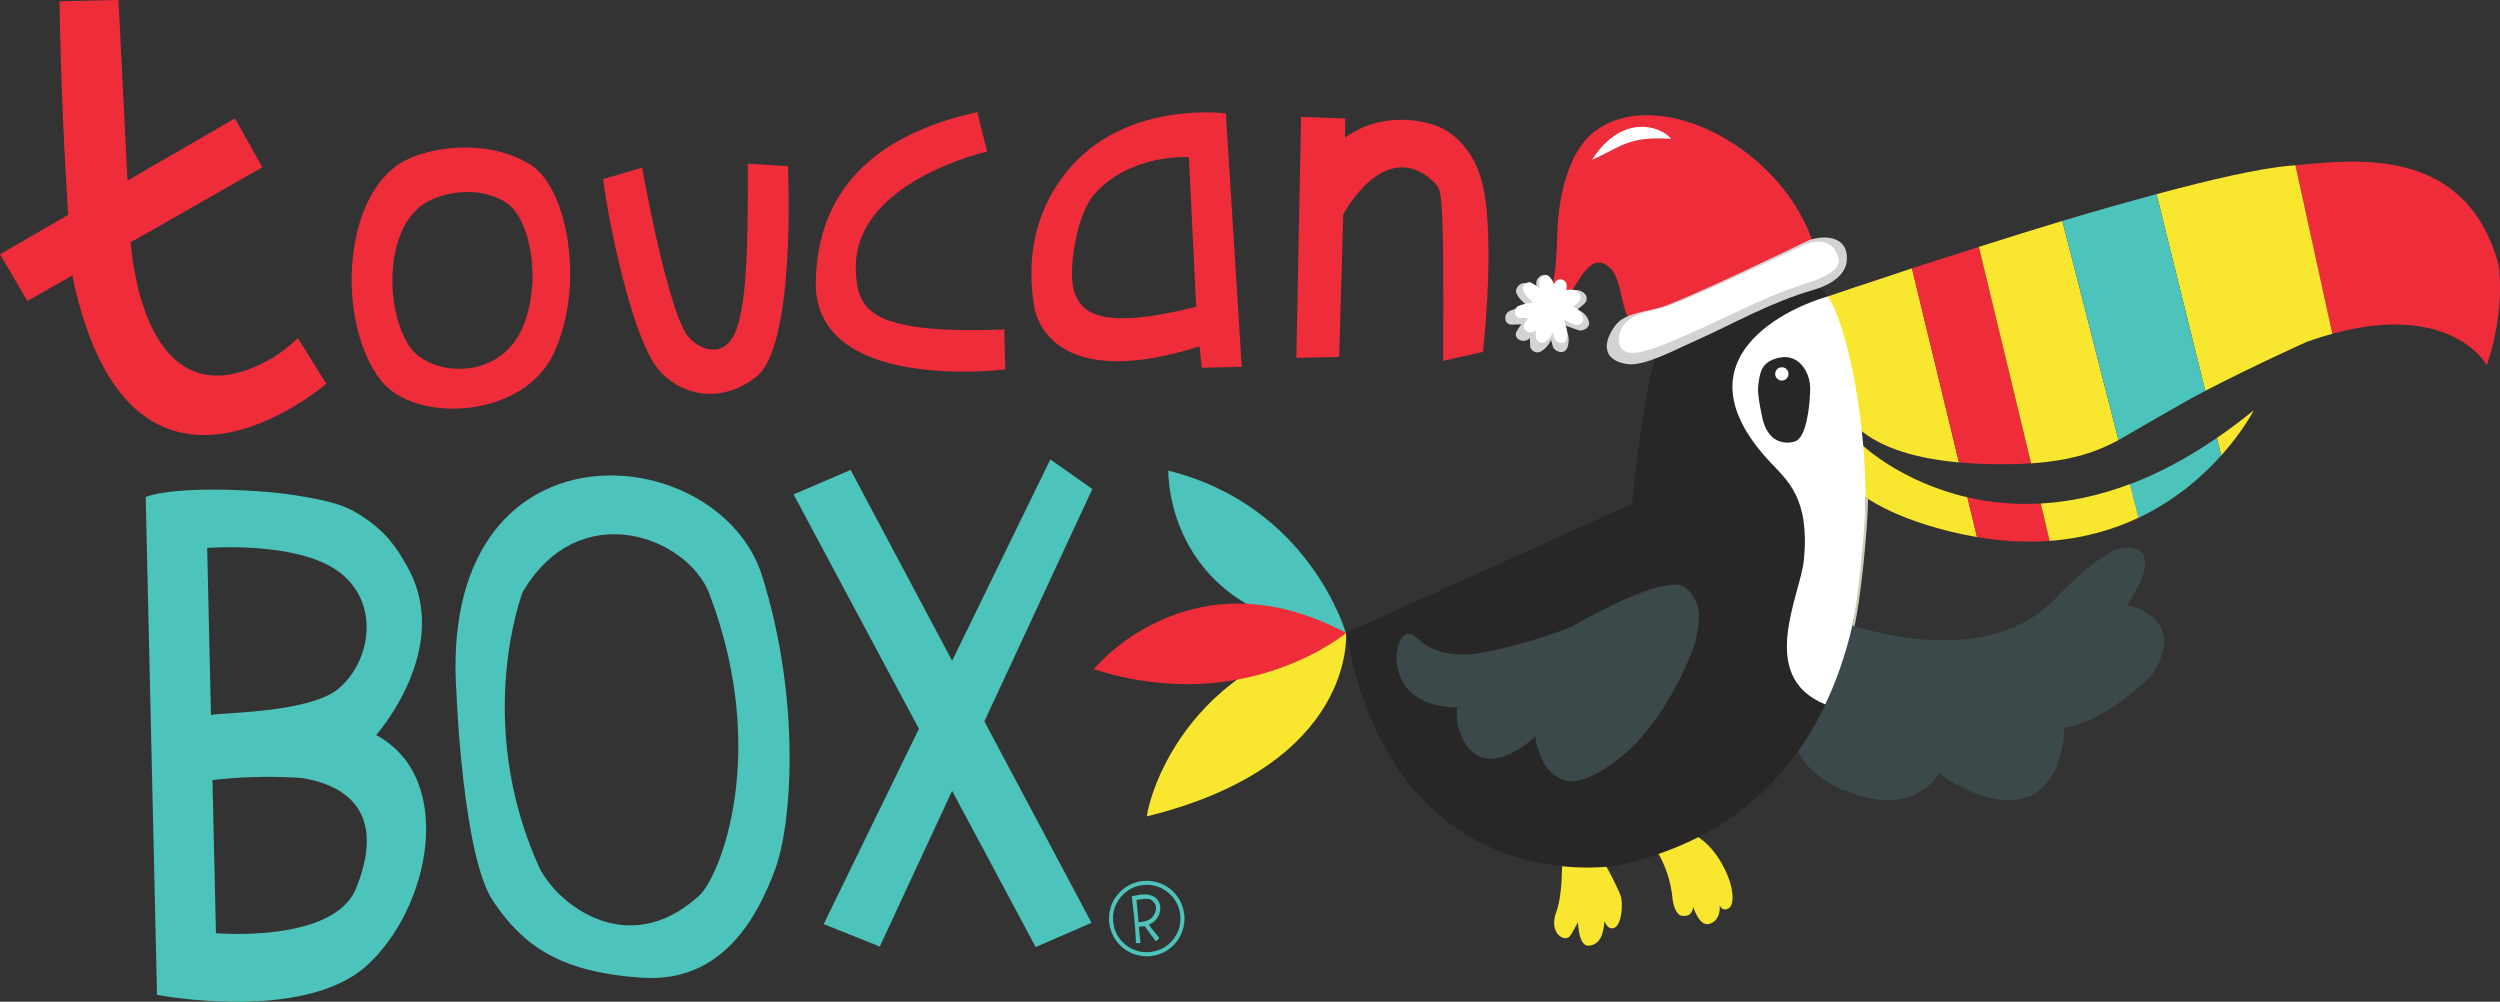
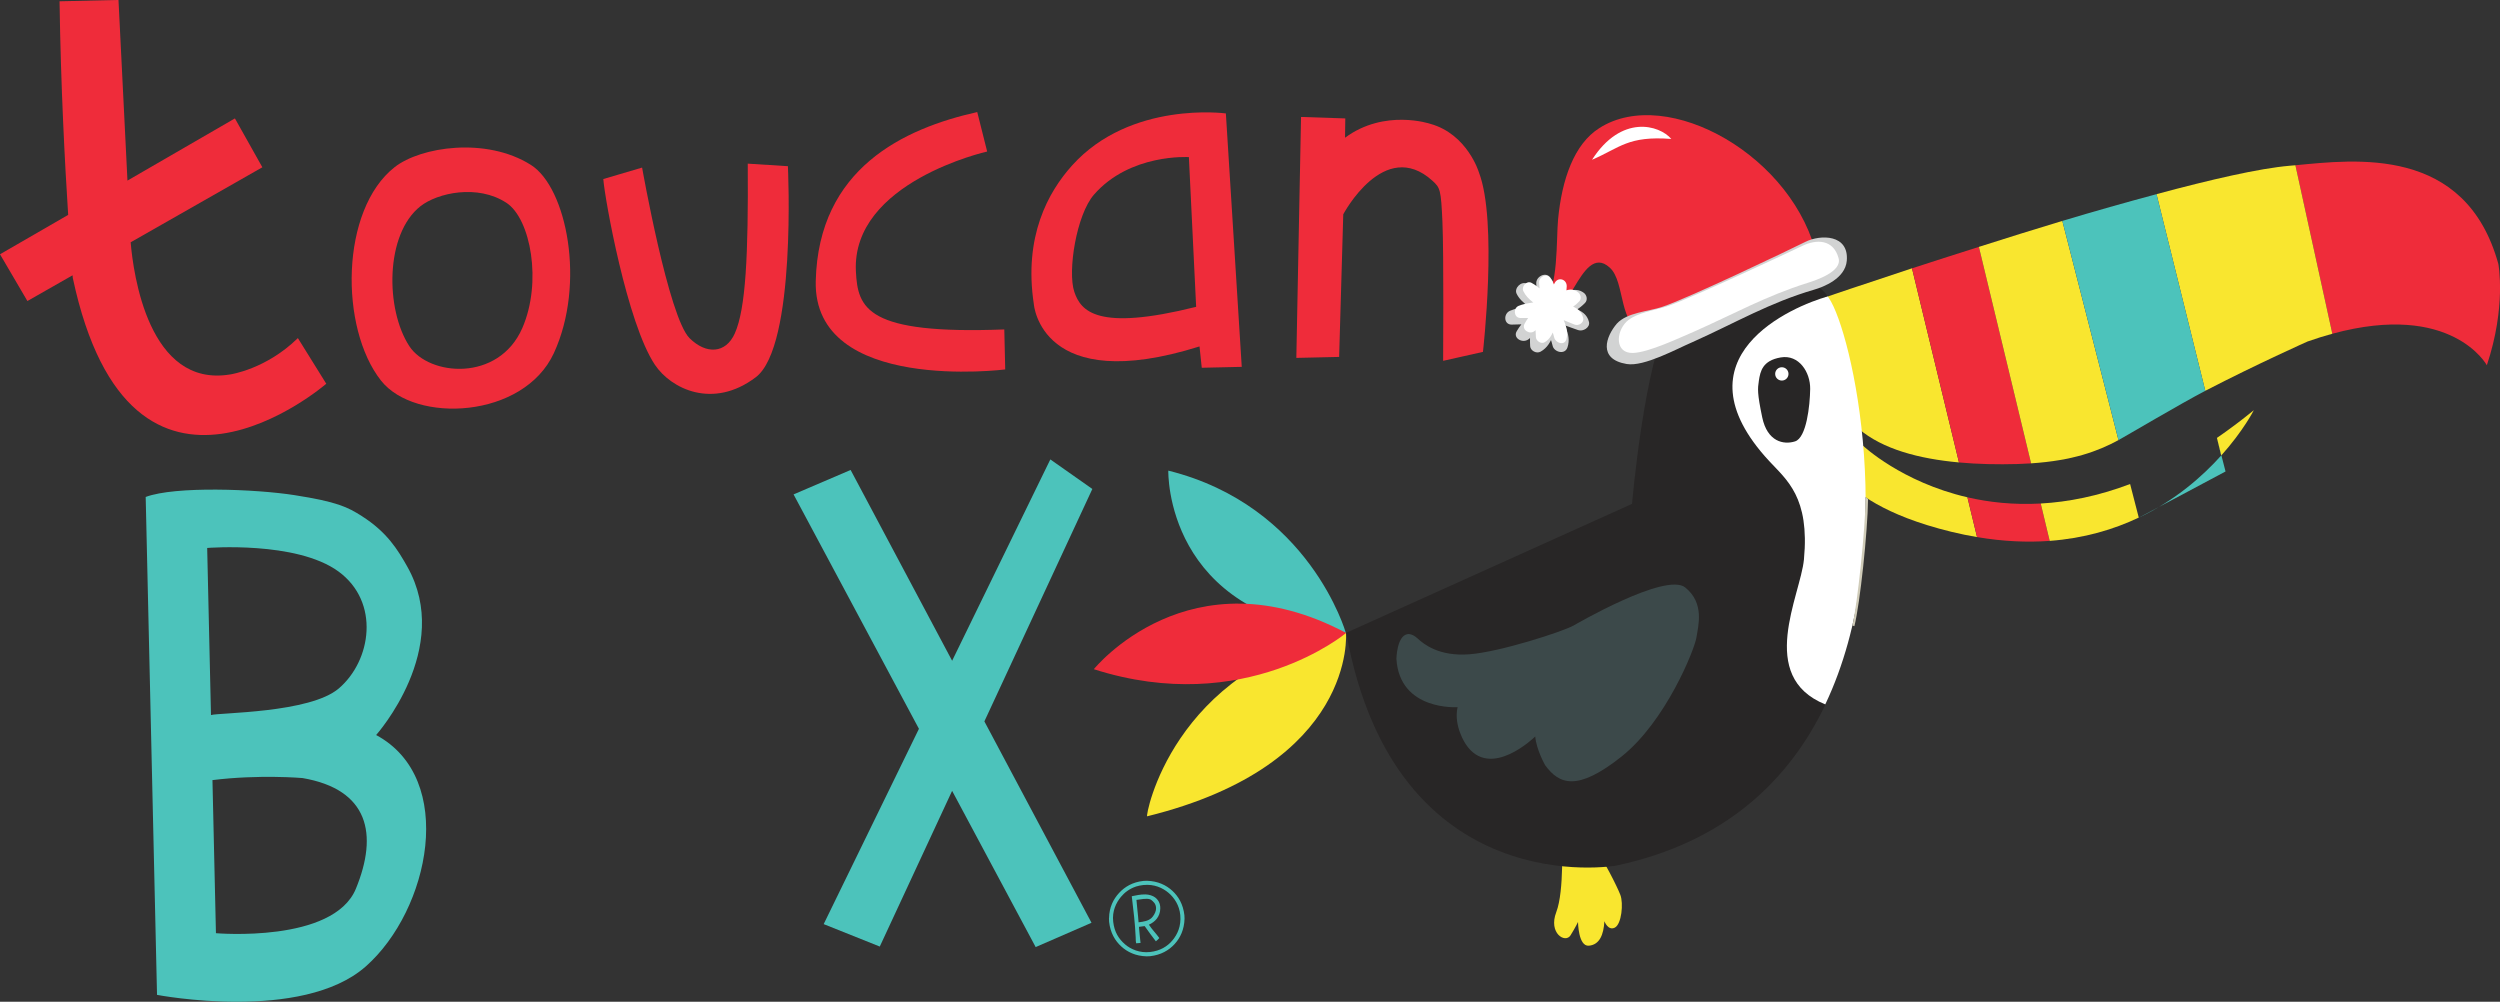
<svg xmlns="http://www.w3.org/2000/svg" xml:space="preserve" height="221.71" width="553.31" version="1.1">
  <rect width="100%" height="100%" fill="#333333" stroke="none" />
  <g transform="matrix(1.25,0,0,-1.25,0,221.713)">
    <g transform="scale(0.1,0.1)">
      <path fill-rule="nonzero" fill="#ef2c3a" d="m527.35,1175c-56.547-55.37-119.74-64.26-119.74-64.26-144.56-24.25-171.6,178.6-176.27,233.95l233.19,132.82-48.59,86.54-190.26-110.1-15.895,319.84-104.36-2.38c2.191-150.09,9.422-287.4,15.273-378.21l-120.69-69.7,48.508-82.8,79.945,45.54c0.254-2.98,0.391-4.55,0.391-4.55,103.52-486.19,448.83-187.45,448.83-187.45l-50.324,80.91" />
      <path fill-rule="nonzero" fill="#ef2c3a" d="m924.75,1192.7c-41.875-95.67-165.24-85.12-200.02-31.84-42.528,65.16-43.067,198.49,19.828,247.77,30.05,23.55,101.01,39.44,152.14,5.95,43.043-28.18,63.496-140.89,28.047-221.88zm15.176,289.06c-79.078,49.92-195.1,32.09-241.07-3.93-96.223-75.41-97.942-284.65-24.164-378.08,60.574-76.69,252.42-67.35,306,48.73,56.67,122.79,22.94,293.08-40.758,333.28" />
      <path fill-rule="nonzero" fill="#ef2c3a" d="m1068.2,1456.7,68.69,20.28s46.91-265.43,84.1-302.1c29.56-29.16,63.98-27.18,79.99,8.35,19.5,43.31,24.11,138.94,22.99,300.73l71.08-4.51s15.53-318.9-56.88-373.69c-75.98-57.5-150.22-20.29-178.58,22.04-49.22,73.47-88.73,293.54-91.39,328.9" />
      <path fill-rule="nonzero" fill="#ef2c3a" d="m1730.3,1575.3,17.56-69.88s-240.37-53.91-232.41-212.23c3.29-65.54,18.7-112.08,262.76-102.79l1.62-70.82s-340.26-43.18-335.47,156.45c4.78,199.63,156.07,270.21,285.94,299.27" />
      <path fill-rule="nonzero" fill="#ef2c3a" d="m1902.1,1257.2c-12.09,36.38,3.86,136.21,34.76,171.74,63.88,73.44,168.16,66.59,168.16,66.59l12.87-265.11c-174.91-43.76-204.31-7.77-215.79,26.78zm268.41,315.66s-168.5,22.94-272.13-91.97c-42.79-47.44-86.01-126.28-67.9-245.56,0,0,11.94-163.46,293.37-75.02l3.96-37.77,70.82,1.61-28.12,448.71" />
      <path fill-rule="nonzero" fill="#ef2c3a" d="m2303.6,1566.6-8.33-426.58,75.8,1.73,7.3,252.51s72.3,136.78,157.77,59.54c13.93-12.59,15.28-15.82,17.82-72.95,2.54-57.12,1.25-246.05,1.25-246.05l70.5,15.85s26.44,231.2-7.24,318.07c0,0-20.18,67.29-85.86,85.69,0,0-80.82,27.37-151.11-24.57l0.47,34.19-78.37,2.57" />
      <path fill-rule="nonzero" fill="#4cc3bb" d="M599.89,554.77c-51.36-43.92-212.64-42.65-226.33-47.16l-6.731,295.88s158.11,12.844,232.56-41.726c73.836-54.121,58.191-157.68,0.512-206.99zm30.27-354.54c-39.8-96.91-247.82-78.84-247.82-78.84l-6.168,271.07c82.578,10.277,159.52,3.629,159.52,3.629,116.87-20.141,134.27-98.949,94.465-195.86zm35.809,272.03s136.85,153.26,55.222,298.08c-16.812,29.816-35.687,61.078-80.847,89.758-24.692,15.683-42.973,25.031-118.85,36.906-68.723,10.75-211.19,16.387-263.54-3.203l20.07-881.61s256.74-49.348,369.68,50.422c112.93,99.777,161.64,332.5,18.274,409.64" />
-       <path fill-rule="nonzero" fill="#4cc3bb" d="M1237.7,187.65c-128-116.54-255.27-11.85-284.45,53.54-115.08,257.79-27.82,484.19-27.82,484.19,100.5,171.5,292.24,97.289,330.42-2.789,106.84-280.07,20.06-500.13-18.17-534.94zm111.93,565.78c-76.97,246.47-577.83,290.08-541.23-210.72,0,0,11.293-285.36,64.699-364.56,53.406-79.179,118.06-125.72,263.5-135.6,145.43-9.891,206.24,112.69,235.66,191.36,30.27,81,45.98,299.88-22.63,519.52" />
      <path fill-rule="nonzero" fill="#4cc3bb" d="m1934.1,907.95-74.4,52.309-173.87-356.49-179.72,337.82-101.03-43.285,221.98-415.03-168.67-345.81,99.32-39.738,128.09,275.72,147.95-276.64,98.87,43.05-189.69,356.57,191.17,411.52" />
-       <path fill-rule="nonzero" fill="#3c494a" d="m3247.7,677.29s251.4-102.93,388.45,33.231c0,0,86.29,94.148,127.52,93.562,0,0,56.73,7.141,24.42-64.434,0,0-15.8-28.089-21.9-37.437,0,0,110.01-18.949,44.45-122.84,0,0-75.15-79.902-155.84-94.652,0,0,2.37-158.78-137.36-122.24-22.83,5.969-63.24,23.75-83.83,43.418,0,0-30.28-60.976-115.02-47.046-42.13,6.918-118.75,34.476-140.66,96.878-21.91,62.411,17.82,166.17,17.82,166.17l51.95,55.391" />
      <path fill-rule="nonzero" fill="#f9e62f" d="m2765.3,286.74s4.68-90.476-9.77-128.03c-14.44-37.551,16.1-55.859,25.25-41.09,9.15,14.77,13.25,23.649,13.25,23.649s0.37-43.719,19.27-42c18.91,1.718,26.11,19.5,27.44,43.332,0,0,6.46-17.481,18.47-11.321s15.52,43,9.77,57.981c-5.75,14.988-30.75,64.527-42.48,77.738-11.74,13.199-61.2,19.738-61.2,19.738" />
-       <path fill-rule="nonzero" fill="#f9e62f" d="m2916.6,290.3s39.65-41.539,45-110.18c0,0,4.02-31.73,21.21-27.871,0,0,13.01-2.422,15.14,16.172,0,0,10.29-35.91,28.63-30.582,18.33,5.332,18.99,25.808,18.35,33.269,0,0,2.48-8.98,11.07-7.609s14.68,10.602,10.2,36-30.25,82.398-73.17,99.031c-42.92,16.629-76.41-6.73-76.41-6.73" />
      <path fill-rule="nonzero" fill="#f9e62f" d="m3231.4,1247.2,59.55-232.69c42.31-36.144,106.66-53.093,177.56-59.605l-83.17,343.7c-87.57-28.8-153.94-51.41-153.94-51.41" />
      <path fill-rule="nonzero" fill="#ef2c3a" d="m4403.2,1127c34.77,104.14,20.39,179.25,20.39,179.25-58.07,210.52-254.75,184.66-359.36,174.86l65.38-298.33c211.93,57.72,273.59-55.78,273.59-55.78" />
      <path fill-rule="nonzero" fill="#f9e62f" d="m3299.1,984.17s-88.47-12.77-36.16-59.281c24.81-22.059,69.85-62.942,192.18-92.797,15.52-3.789,30.62-6.832,45.39-9.34l-17.05,70.437c-116.61,26.989-184.36,90.981-184.36,90.981" />
      <path fill-rule="nonzero" fill="#ef2c3a" d="m3483.5,893.19,17.05-70.437c46.47-7.863,89.3-9.629,128.58-6.734l-15.86,66.156c-48.06-2.672-91.54,2.168-129.77,11.015" />
      <path fill-rule="nonzero" fill="#ef2c3a" d="m3385.4,1298.6,83.17-343.7c33.45-3.082,68.44-3.761,103.48-2.797,8.43,0.227,16.42,0.661,24.19,1.161l-92.43,383.31c-42.95-13.65-82.79-26.28-118.41-37.97" />
      <path fill-rule="nonzero" fill="#f9e62f" d="m3503.8,1336.6,92.43-383.31c73.72,4.859,118.31,21.418,154.72,41.156l-99.4,388.12c-50.45-15.13-100.89-31.11-147.75-45.97" />
      <path fill-rule="nonzero" fill="#f9e62f" d="m4085.9,1169.1c15.24,5.36,29.79,9.88,43.71,13.67l-65.38,298.33c-3.33-0.31-6.91-0.59-10.04-0.86-54.33-4.69-140.12-24.57-235.9-50.27l86.36-348.24c92.44,47.85,181.25,87.37,181.25,87.37" />
      <path fill-rule="nonzero" fill="#f9e62f" d="m3613.3,882.18,15.86-66.156c60.85,4.472,113.19,20.113,157.72,41.226l-15.32,59.449c-56.92-21.523-109.91-31.847-158.26-34.519" />
      <path fill-rule="nonzero" fill="#f9e62f" d="m3990.6,1047.4c-22.15-18.09-43.94-34.38-65.34-49.045l7.66-31.136c39.36,43.901,57.68,80.181,57.68,80.181" />
      <path fill-rule="nonzero" fill="#4cc3bb" d="m3904.7,1081.7-86.36,348.24c-53.81-14.45-110.32-30.43-166.76-47.37l99.4-388.12c11.72,6.355,111.62,65.475,153.72,87.255" />
-       <path fill-rule="nonzero" fill="#4cc3bb" d="m3786.4,856.81c64.75,30.695,113.34,73.429,146.48,110.41l-7.66,31.136c-53.83-36.867-105.64-63.761-154.13-82.101l15.31-59.445" />
+       <path fill-rule="nonzero" fill="#4cc3bb" d="m3786.4,856.81c64.75,30.695,113.34,73.429,146.48,110.41l-7.66,31.136l15.31-59.445" />
      <path fill-rule="nonzero" fill="#4cc3bb" d="m2068.6,940.41s-7.25-259.39,314.25-287.05c0,0-63.68,224.63-314.25,287.05" />
      <path fill-rule="nonzero" fill="#f9e62f" d="m2031.1,328.35c-3.46-0.84,43.84,261.53,352.09,325,0,0,20.15-233.11-352.09-325" />
      <path fill-rule="nonzero" fill="#ef2c3a" d="m1936.7,588.82s170,210.99,446.76,64.168c0,0-178.69-150.02-446.76-64.168" />
      <path fill-rule="nonzero" fill="#282626" d="m3194.4,783.22c10.52,110.41-30.44,140.74-61.6,174.38-170.99,184.63,42.64,274.36,103.77,291.37-51.75,69.49-217.18,71.12-279.18-35.45-45.94-78.97-67.73-331.95-67.73-331.95l-506.1-228.27c87.07-481.57,478.02-412.23,478.02-412.23,193.02,40.84,306.93,151.55,370.67,285.54-121.95,49.368-43.85,192.87-37.79,256.53" />
      <path fill-rule="nonzero" fill="#ffffff" d="m3238.1,1246.2c-0.61,0.88-1.24,1.74-1.88,2.6-61.13-17-274.76-106.73-103.77-291.36,31.16-33.648,72.11-63.98,61.6-174.39-6.06-63.661-84.16-207.16,37.78-256.52,132.76,279.09,47.8,659.25,6.27,719.67" />
      <path fill-rule="nonzero" fill="#3c494a" d="m2786.3,666.22s163.05,95.301,197.67,67.242c34.63-28.07,22.88-68.109,19.61-88.941-3.28-20.829-54.28-148.28-132.66-210.5-78.38-62.219-110.23-49.098-135.09-15.211,0,0-15.63,27.421-17.53,50.921,0,0-80.11-78.968-123.14-13.531,0,0-21.9,31.981-14.35,65.41,0,0-102.93-7.109-108.32,85.743,0,0,0.69,39.726,19.13,43.437,0,0,7.61,2.383,18.27-7.461,10.66-9.84,37.54-32.199,91.63-28.129,54.08,4.082,165.43,40.18,184.78,51.02" />
      <path fill-rule="nonzero" fill="#282626" d="m3114.2,1099.4c2.58,17.29,6.66,35.95,38.78,41.46,32.12,5.5,52.54-26.09,52.11-55.89-0.42-29.8-6.65-86.34-26.76-92.758-20.1-6.422-49.09-0.793-58.16,42.558-9.07,43.34-8.03,50.84-5.97,64.63" />
      <path fill-rule="nonzero" fill="#ffffff" d="m3166.7,1111.5c-0.09-6.52-5.45-11.72-11.96-11.63-6.52,0.09-11.72,5.45-11.63,11.96,0.09,6.52,5.45,11.73,11.96,11.63,6.52-0.09,11.72-5.45,11.63-11.96" />
      <path fill-rule="nonzero" fill="#cfcbb8" d="m3283.4,665.04-3.6,1.102c8.82,37.031,22.98,170.3,23.51,226.96l4.29-2.785c-0.83-60.246-14.25-185.17-24.2-225.28" />
      <path fill-rule="evenodd" fill="#4cc3bb" d="m2011.6,204.08c-11.53-3.848-20.37-10.488-26.84-18.348-8.38-10.148-15.99-25.21-13.7-44.32,2.18-18.449,9.99-30.269,20.81-39.64,10.19-8.872,26.08-15.719,44.31-13.711,17.99,2,30.8,9.902,39.78,20.671,8.71,10.43,15.59,24.93,13.87,44.481-1.56,17.508-10.7,31.07-20.81,39.617-10.35,8.781-25.41,15.813-44.5,13.863-4.19-0.429-9.01-1.3-12.92-2.613zm12.92,9.883c2.09,0.09,4.15,0.18,6.21,0.25,19.43-0.57,34.05-7.652,44.96-17.691,10.91-10.032,19.21-23.969,21.4-43.309,0.09-2.07,0.19-4.121,0.25-6.211-0.57-19.41-7.65-34.031-17.69-44.961-10.04-10.898-23.99-19.199-43.3-21.379-2.09-0.09-4.15-0.18-6.21-0.25-19.44,0.551-34.05,7.629-44.97,17.672-10.9,10.027-19.2,24.008-21.39,43.309-0.1,2.058-0.19,4.14-0.23,6.211,0.09,0.058,0.13,0.128,0.11,0.308,0.32,19.512,7.72,33.801,17.69,44.649,10.01,10.902,23.85,19.293,43.17,21.402" />
      <path fill-rule="evenodd" fill="#4cc3bb" d="m2038.9,148.4c3.12,2.954,6.6,8.524,7.61,13.383,1.47,7.239-1.33,12.739-5.29,16.09-1.54,1.309-2.87,2.789-4.88,3.508-6.65,2.332-17.21-0.348-24.16-1.02,1.01-13.488,2.87-26.121,3.76-39.73,9.26,1.211,17.37,2.519,22.96,7.769zm-4.67-11.918c5.55-8.539,12.6-15.46,18.47-23.691-1.79-2.16-3.97-3.937-6.12-5.758-6.71,8.867-13.49,17.649-19.82,26.93-3.3-0.531-6.65-1.031-10.17-1.332,0.68-9.777,1.96-18.899,2.83-28.5-2.31-0.457-5.45-0.168-7.7-0.617-0.91,3.41-0.73,7.058-0.89,10.629-1.03,24.789-4.17,49.449-6.92,72.711,7.61,1.437,14.92,3.347,24.04,3.207,6.64-0.071,13.38-2.36,17.28-5.34,5.36-4.078,9.44-10.34,9.16-19.938-0.41-13.953-8.98-23.371-20.16-28.301" />
      <path fill-rule="nonzero" fill="#d2d3d3" d="m2741,1207.7c-20.38-6.71-43.48-8.71-64.54-8.74-14.12-0.02-14.82,19.53-2.72,24.55,19.39,8.07,40.86,7.49,60.55,14.11-1.22-7.43-2.44-14.86-3.66-22.28-16.01,11.07-36.93,20.69-45.43,38.51-4.47,9.39,7.93,22.62,18.43,17.52,15.57-7.59,28.18-19.66,41.01-30.59-7.43-4.23-14.86-8.46-22.28-12.69,0.16,14.77-1.94,29.24-2.32,43.96-0.3,12.02,16.5,21.07,24.77,10.43,9.96-12.82,12.18-28.18,16.01-43.59-8.14,1.75-16.28,3.52-24.43,5.27,7.26,8.72,11.85,18.66,17.31,28.34,7.76,13.75,26.9,8.95,26.14-5.69-0.52-9.96-3.83-19.51-2.68-29.46-7.28,2.58-14.57,5.16-21.86,7.74,15.02,10.6,32.64,22.21,48.95,10.14,5.27-3.9,7.48-12.47,2.14-17.96-18.7-19.21-40.95-24.67-67.16-25.03,2.6,8.31,5.2,16.63,7.8,24.94,23.27-7.29,60.25-6.26,66.43-33.71,2.16-9.56-10.6-17.41-19.28-14.22-17.82,6.57-38.15,12.08-52.92,23.62,7.43,4.22,14.86,8.45,22.28,12.68,0.7-23.87,20.1-41.38,11.87-66.76-4.58-14.15-23.7-8.36-26.26,2.34-4.52,19.03-14.43,37.55-14.25,57.61,8.75-0.78,17.51-1.57,26.26-2.35-9.23-21.6-9.53-51.85-33.27-65.27-7.8-4.4-18.21,1.99-18.63,9.61-1,17.88,0.1,41.2,10.53,57.38,6.3-5.74,12.61-11.49,18.91-17.24-12.16-7.78-20.94-19.5-32.54-28-10.5-7.69-27.79,2.12-20.74,14.3,10.06,17.4,25.57,31.02,39.1,46.08,11.77,13.1,33.27-1.63,21.48-14.76-11.7-13.02-26.75-25.21-35.44-40.22-6.92,4.77-13.83,9.54-20.74,14.31,11.6,8.49,20.38,20.21,32.54,28,13.74,8.8,27.19-4.38,18.91-17.23-5.74-8.91-5.18-28.59-4.63-38.41-6.21,3.2-12.42,6.4-18.62,9.6,8.97,5.07,13.08,39.23,18.01,50.76,4.97,11.65,26.37,10.85,26.25-2.35-0.17-19.88,9.74-38.65,14.26-57.61-8.76,0.78-17.51,1.57-26.26,2.35,5.31,16.41-13.62,36.83-14.11,53.65-0.31,10.3,12.76,20.12,22.28,12.69,12.99-10.15,31.19-14.77,46.91-20.56-6.43-4.74-12.86-9.48-19.28-14.21-1.69,7.52-41.23,10.89-50.22,13.71-15.58,4.88-6.81,24.74,7.81,24.95,15.12,0.21,29.97,2.54,41.24,14.11,0.72-5.99,1.43-11.97,2.15-17.96-2.45,1.82-13.54-7.36-15.42-8.68-8.61-6.08-20.71-2.16-21.86,7.75-1.42,12.27,2.27,23.84,2.91,36.14,8.71-1.89,17.43-3.79,26.14-5.69-6.6-11.7-12.18-23.65-20.95-34.18-8.39-10.07-21.86-5.1-24.44,5.27-2.64,10.65-3.84,22.23-10.77,31.14l24.76,10.44c0.37-14.73,2.47-29.19,2.3-43.96-0.11-9.79-12.77-20.8-22.28-12.69-10.8,9.21-21.88,21.16-35,27.54,6.15,5.84,12.29,11.68,18.43,17.52,5.9-12.38,25.7-20.4,36.93-28.17,7.62-5.27,6.62-18.84-3.65-22.29-19.64-6.61-41.43-6.16-60.55-14.11-0.9,8.18-1.81,16.36-2.72,24.55,15.76,0.02,34.99,1.45,50.24,6.47,16.91,5.57,26.93-17.8,9.87-23.42" />
      <path fill-rule="nonzero" fill="#ef2c3a" d="m3218,1315.1c-39.13,181.78-266.08,308.61-386.07,231.89-44.97-28.3-66.5-90.95-73.24-161.91-3.32-34.87,0.85-123.1-24.74-145.1,39.66-63.61,62.52,108.56,115.98,60.1,28.96-25.16,14.29-107.93,64.84-114.65" />
      <path fill-rule="nonzero" fill="#ffffff" d="m2744,1216.5c-16.42-5.26-35.19-6.36-52.35-5.8-11.51,0.37-12.62,17.37-2.9,21.41,15.58,6.47,33.1,5.37,48.96,10.58-0.79-6.42-1.58-12.84-2.37-19.26-13.35,10.06-30.67,19-38.09,34.72-3.91,8.28,5.84,19.44,14.53,14.71,12.91-7.02,23.52-17.86,34.27-27.72-5.94-3.47-11.87-6.94-17.81-10.41-0.27,12.84-2.38,25.47-3.1,38.27-0.58,10.45,12.86,17.85,19.89,8.38,8.48-11.42,10.72-24.83,14.27-38.32-6.69,1.75-13.38,3.5-20.06,5.26,5.67,7.37,9.14,15.88,13.32,24.14,5.94,11.73,21.68,7.04,21.46-5.67-0.15-8.64-2.58-16.85-1.36-25.53-6.02,2.45-12.02,4.89-18.04,7.34,11.95,8.8,25.98,18.4,39.61,7.45,4.4-3.53,6.45-11.04,2.25-15.66-14.71-16.18-32.7-20.3-54.05-19.89,1.9,7.15,3.78,14.3,5.67,21.46,19.17-6.99,49.27-7.11,55.07-31.14,2.02-8.37-8.15-14.84-15.32-11.82-14.7,6.2-31.42,11.55-43.78,21.98,5.94,3.47,11.88,6.94,17.81,10.41,1.23-20.76,17.52-36.52,11.52-58.34-3.34-12.17-19.09-6.61-21.46,2.76-4.22,16.66-12.8,33.03-13.21,50.46,7.15-0.93,14.31-1.85,21.46-2.77-6.92-18.52-6.32-44.8-25.3-55.8-6.24-3.61-14.9,2.23-15.45,8.87-1.31,15.56-1.06,35.8,6.99,49.56,5.3-5.16,10.59-10.33,15.89-15.5-9.7-6.42-16.52-16.36-25.74-23.43-8.35-6.39-22.71,2.62-17.3,13.01,7.71,14.83,19.97,26.23,30.58,38.95,9.24,11.06,27.17-2.33,17.92-13.42-9.17-10.99-21.1-21.16-27.77-33.97-5.77,4.34-11.53,8.67-17.3,13.01,9.22,7.06,16.05,17,25.74,23.43,10.96,7.27,22.29-4.56,15.9-15.5-4.44-7.58-3.43-24.69-2.71-33.25-5.15,2.96-10.3,5.91-15.45,8.86,7.18,4.16,9.58,33.73,13.27,43.62,3.74,9.98,21.19,8.69,21.46-2.77,0.41-17.27,9.01-33.86,13.22-50.46-7.16,0.92-14.31,1.84-21.47,2.77,3.88,14.11-12.12,32.38-12.98,47.01-0.54,8.96,9.85,17.13,17.81,10.41,10.86-9.18,25.82-13.7,38.79-19.17-5.1-3.94-10.21-7.87-15.31-11.81-1.59,6.58-33.91,10.6-41.31,13.3-12.83,4.68-6.24,21.69,5.67,21.47,12.32-0.24,24.36,1.37,33.22,11.12,0.75-5.22,1.5-10.44,2.25-15.67-2.05,1.65-10.83-6.02-12.32-7.12-6.85-5.04-16.82-1.3-18.03,7.34-1.51,10.71,1.18,20.66,1.36,31.33,7.16-1.89,14.31-3.78,21.47-5.67-5.06-9.99-9.27-20.21-16.13-29.13-6.56-8.51-17.67-3.82-20.06,5.27-2.45,9.32-3.75,19.42-9.64,27.36l19.89,8.38c0.71-12.81,2.82-25.43,3.09-38.27,0.18-8.49-9.84-17.71-17.81-10.4-9.06,8.3-18.42,18.99-29.28,24.9,4.84,4.9,9.69,9.81,14.53,14.71,5.15-10.92,21.51-18.44,30.88-25.5,6.35-4.79,5.91-16.55-2.36-19.27-15.82-5.2-33.59-4.2-48.95-10.59-0.97,7.14-1.93,14.28-2.9,21.41,12.84-0.41,28.47,0.3,40.76,4.24,13.63,4.37,22.44-16.22,8.69-20.63" />
      <path fill-rule="nonzero" fill="#d2d3d3" d="m3269.9,1312.1c-2.67-31.78-41.45-46.49-57.44-51.16-79.94-23.32-138.73-58.47-215.74-93-27.45-11.57-85.59-43.96-116.53-38.75-51.48,8.64-36.72,48.79-17.52,71.39,18.41,20.2,55.62,21.37,80.76,29.89,47.22,15.76,226.46,101.67,253.15,114.99,26.7,13.33,77.26,13.65,73.32-33.36" />
      <path fill-rule="nonzero" fill="#ffffff" d="m3255.4,1316.5c6.54-23.86-40.4-39.12-55.17-43.76-73.86-23.25-129.28-54.5-201.17-86.37-25.58-10.79-79.85-36.82-107.96-37.62-31.52-0.65-30.3,36.16-11.52,55.12,17.92,17.02,51.71,20.21,75.01,28.45,43.75,15.29,211.41,93.85,236.42,105.97,25,12.12,55.1,12.17,64.39-21.79" />
      <path fill-rule="nonzero" fill="#ffffff" d="m2959.2,1527.7c-21.09,24.7-88.25,44.23-140.38-36.9,50.24,21.67,63.77,42.68,140.38,36.9" />
    </g>
  </g>
</svg>